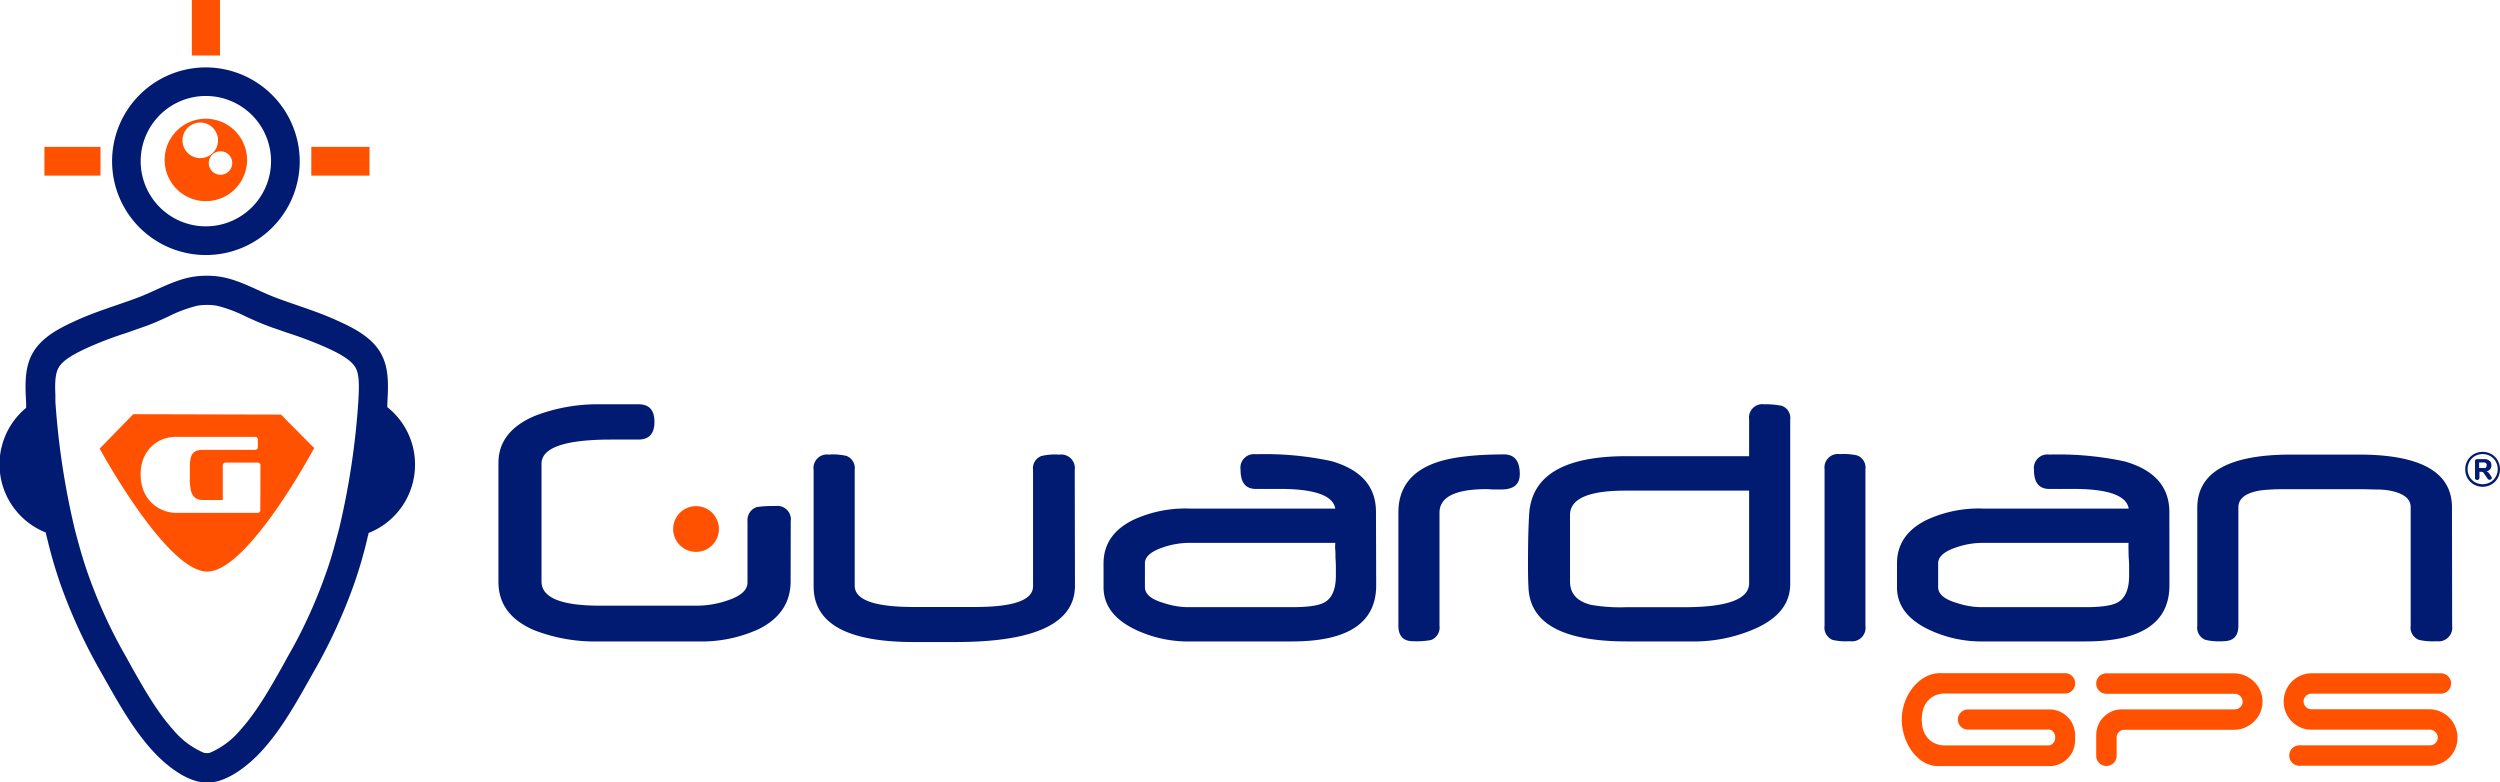
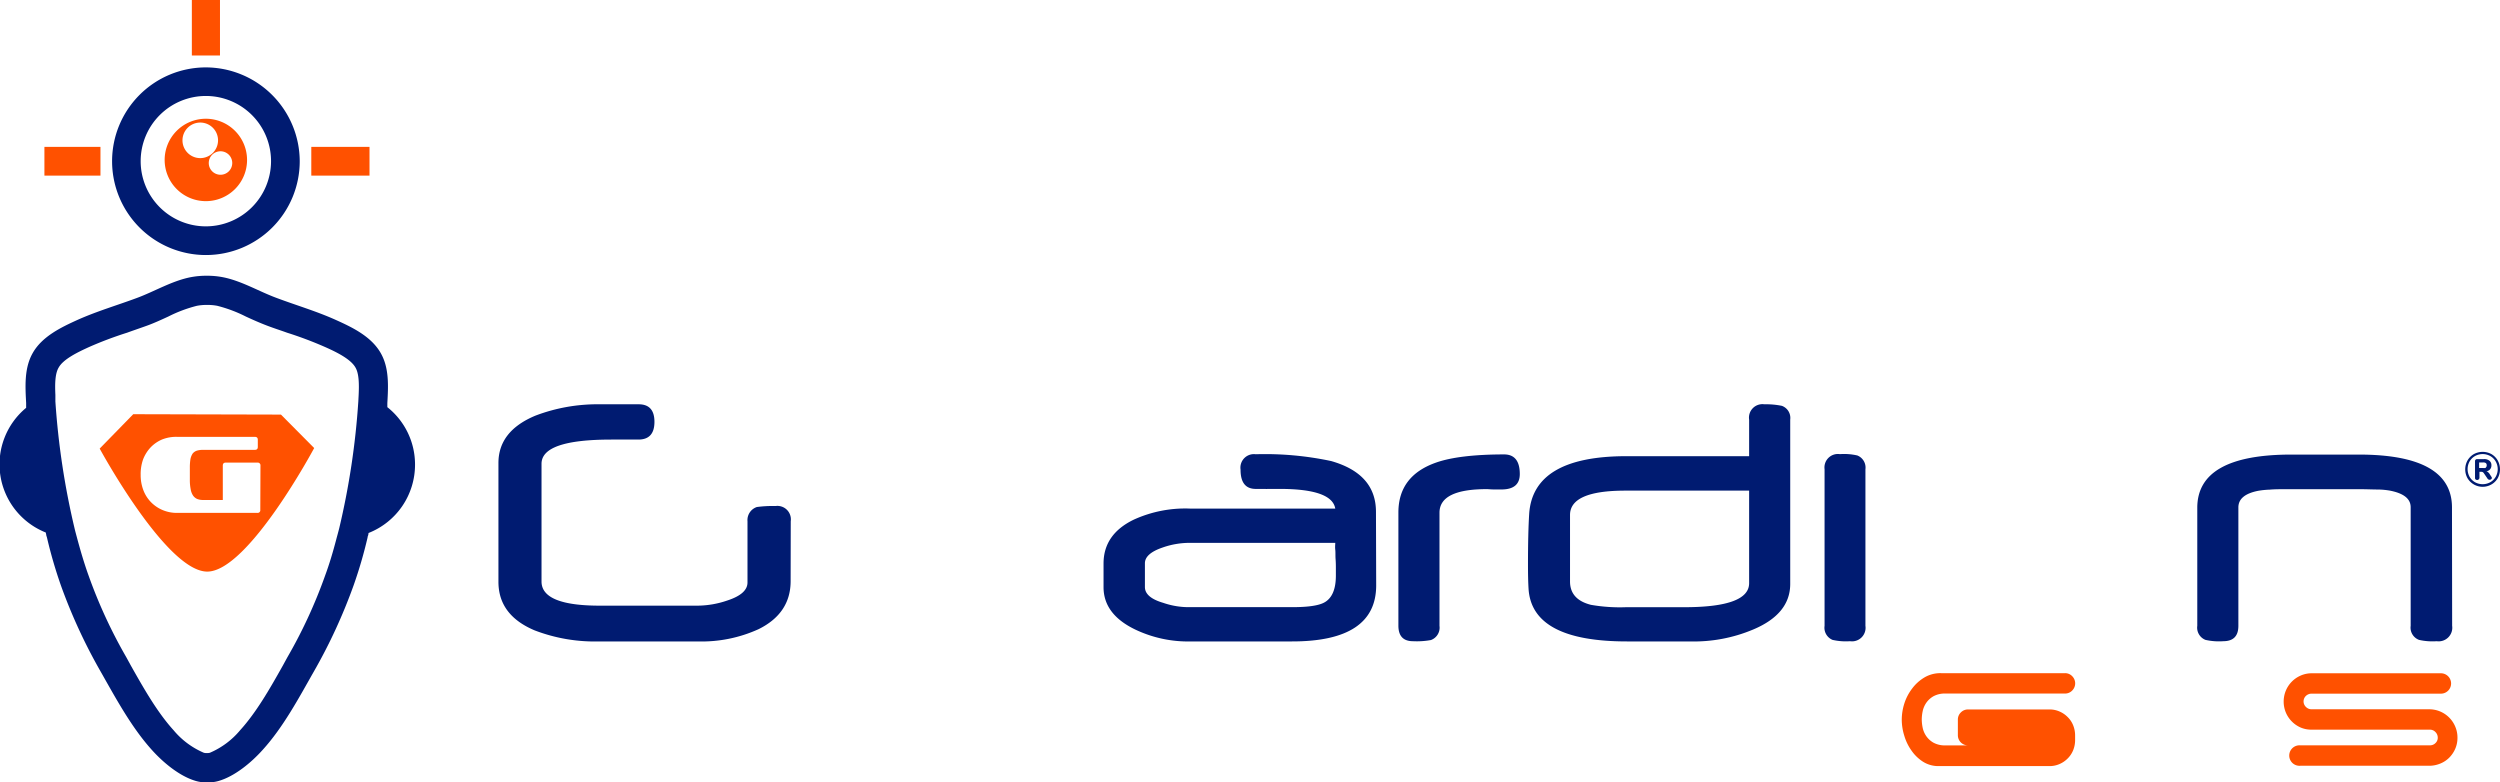
<svg xmlns="http://www.w3.org/2000/svg" viewBox="0 0 451.41 141.28">
  <defs>
    <style>.cls-1{fill:#001b71;}.cls-2{fill:#ff5100;}</style>
  </defs>
  <g id="Capa_2" data-name="Capa 2">
    <g id="Capa_1-2" data-name="Capa 1">
      <path class="cls-1" d="M142.76,104.92q0,5.83-5.8,8.69a24.79,24.79,0,0,1-11,2.21H108.25a30.32,30.32,0,0,1-11.72-2Q90,111.07,90,105.06V83.6q0-5.77,6.68-8.55A31.44,31.44,0,0,1,108.32,73h7q2.85,0,2.85,3.17t-2.85,3.2h-2.15c-.21,0-.33,0-.35,0l-1.44,0-1,0q-12.6,0-12.6,4.37V105q0,4.37,10.56,4.36H126a16.84,16.84,0,0,0,5.38-.95c2.4-.79,3.59-1.87,3.59-3.23V94.12a2.49,2.49,0,0,1,1.69-2.57,21.56,21.56,0,0,1,3.38-.18,2.43,2.43,0,0,1,2.74,2.75Z" />
-       <path class="cls-1" d="M194.1,105.76q0,10.17-21.54,10.17l-1.54,0-2.22,0s-.12,0-.28,0H165q-18.09,0-18.09-10.06V84.86a2.44,2.44,0,0,1,2.74-2.78,10.62,10.62,0,0,1,3.21.25,2.37,2.37,0,0,1,1.47,2.53v20.9q0,3.84,10.67,3.84h11.08q10.44,0,10.45-3.73v-21a2.36,2.36,0,0,1,1.51-2.53,10.69,10.69,0,0,1,3.24-.25,2.46,2.46,0,0,1,2.78,2.78Z" />
      <path class="cls-1" d="M248.49,105.69q0,10.14-15.2,10.13H215.13A22.18,22.18,0,0,1,205,113.68q-5.73-2.75-5.74-7.64v-4.29q0-5.28,5.46-7.92a22.36,22.36,0,0,1,10.13-2h26.25q-.6-3.56-10.07-3.55l-.93,0-1.25,0a1,1,0,0,1-.35,0h-1.76q-2.75,0-2.74-3.48a2.44,2.44,0,0,1,2.74-2.78,57.32,57.32,0,0,1,13.62,1.23q8.08,2.3,8.09,9.15Zm-7.28-1.76c0-.33,0-.74,0-1.23s0-1.07-.05-1.72,0-1.24-.06-1.73,0-.9,0-1.23H214.71a14.74,14.74,0,0,0-4.78.84c-2.14.73-3.2,1.68-3.2,2.85V106q0,1.88,3.3,2.85a14.09,14.09,0,0,0,4.89.78h18.44q4.15,0,5.7-.81Q241.21,107.7,241.21,103.93Z" />
      <path class="cls-1" d="M274.42,85.6q0,2.78-3.31,2.78c-.3,0-.74,0-1.32,0s-1-.06-1.32-.06q-8.55,0-8.55,4.26V113a2.38,2.38,0,0,1-1.55,2.57,14.19,14.19,0,0,1-3.23.21c-1.76,0-2.64-.94-2.64-2.81V92.53q0-6.61,6.79-9,4.15-1.47,12.35-1.48C273.49,82.08,274.42,83.26,274.42,85.6Z" />
      <path class="cls-1" d="M323.25,105.44q0,5.43-6.72,8.24a27.63,27.63,0,0,1-11.43,2.14H293.77q-17.2,0-17.77-9.53c-.07-1.13-.1-2.6-.1-4.43q0-5.53.21-9,.63-10.48,17.55-10.49h22.17V75.78A2.43,2.43,0,0,1,318.57,73a14.21,14.21,0,0,1,3.17.28,2.32,2.32,0,0,1,1.51,2.49Zm-7.42-.14V88.59H293.49q-10,0-10,4.4v12q0,3.27,3.77,4.22a30.41,30.41,0,0,0,6.36.43h10.7Q315.83,109.6,315.83,105.3Z" />
      <path class="cls-1" d="M336.83,113a2.45,2.45,0,0,1-2.78,2.78,10.81,10.81,0,0,1-3.16-.24,2.38,2.38,0,0,1-1.44-2.54V84.72A2.43,2.43,0,0,1,332.22,82a10.73,10.73,0,0,1,3.14.24,2.35,2.35,0,0,1,1.47,2.5Z" />
-       <path class="cls-1" d="M391.72,105.69q0,10.14-15.2,10.13H358.37a22.19,22.19,0,0,1-10.1-2.14q-5.75-2.75-5.74-7.64v-4.29q0-5.28,5.46-7.92a22.36,22.36,0,0,1,10.13-2h26.25q-.6-3.56-10.07-3.55l-.93,0-1.25,0a1,1,0,0,1-.35,0H370q-2.75,0-2.74-3.48A2.44,2.44,0,0,1,370,82.08a57.32,57.32,0,0,1,13.62,1.23q8.08,2.3,8.09,9.15Zm-7.28-1.76c0-.33,0-.74,0-1.23s0-1.07-.05-1.72-.05-1.24-.06-1.73,0-.9,0-1.23H357.94a14.78,14.78,0,0,0-4.78.84c-2.14.73-3.2,1.68-3.2,2.85V106q0,1.88,3.3,2.85a14.11,14.11,0,0,0,4.9.78h18.43q4.16,0,5.7-.81Q384.44,107.7,384.44,103.93Z" />
      <path class="cls-1" d="M442.77,113a2.46,2.46,0,0,1-2.78,2.78,11,11,0,0,1-3.2-.24,2.36,2.36,0,0,1-1.51-2.54V91.58q0-2.28-3.8-3a13.49,13.49,0,0,0-2.06-.19c-.93,0-2.1-.06-3.5-.06H413.11c-1.29,0-2.37,0-3.25.08a15.32,15.32,0,0,0-2.1.21c-2.39.47-3.59,1.46-3.59,3V113c0,1.86-.91,2.78-2.74,2.78a11,11,0,0,1-3.2-.24,2.37,2.37,0,0,1-1.48-2.54V91.69q0-9.61,17-9.61h12.14q16.84,0,16.85,9.54Z" />
-       <path class="cls-2" d="M121.55,95.52a4.13,4.13,0,1,1,4.13,4.13A4.13,4.13,0,0,1,121.55,95.52Z" />
-       <path class="cls-2" d="M353.52,129.94a1.77,1.77,0,0,1,.54-1.3,1.79,1.79,0,0,1,1.31-.54h14.69a4.44,4.44,0,0,1,1.81.37,4.64,4.64,0,0,1,1.47,1,4.34,4.34,0,0,1,1,1.5,4.87,4.87,0,0,1,.35,1.82v.85a4.87,4.87,0,0,1-.35,1.82,4.43,4.43,0,0,1-1,1.5,4.64,4.64,0,0,1-1.47,1,4.44,4.44,0,0,1-1.81.37h-20a5.19,5.19,0,0,1-2.8-.77,7.29,7.29,0,0,1-2.09-2,8.93,8.93,0,0,1-1.32-2.7,9.81,9.81,0,0,1-.46-2.92,9.69,9.69,0,0,1,.47-2.93,8.87,8.87,0,0,1,1.41-2.69,7.61,7.61,0,0,1,2.22-2,5.63,5.63,0,0,1,3-.77h22.36a1.77,1.77,0,0,1,1.31.54,1.83,1.83,0,0,1,0,2.6,1.77,1.77,0,0,1-1.31.54H351.3a4.28,4.28,0,0,0-2.17.48,4,4,0,0,0-1.3,1.17,4.22,4.22,0,0,0-.66,1.52,7.75,7.75,0,0,0-.17,1.51,7.85,7.85,0,0,0,.17,1.52,4.17,4.17,0,0,0,.66,1.51,4,4,0,0,0,1.3,1.17,4.28,4.28,0,0,0,2.17.48h18.61a1.06,1.06,0,0,0,.82-.42,1.44,1.44,0,0,0,.37-1,1.55,1.55,0,0,0-.33-1,1,1,0,0,0-.86-.43H355.37a1.83,1.83,0,0,1-1.85-1.84Z" />
-       <path class="cls-2" d="M378.5,123.42a1.84,1.84,0,0,1,1.84-1.84h23a5,5,0,0,1,2,.4,5.33,5.33,0,0,1,1.65,1.09,5,5,0,0,1,0,7.22,5.33,5.33,0,0,1-1.65,1.09,5,5,0,0,1-2,.4H383.38a1.42,1.42,0,0,0-.85.47,1.35,1.35,0,0,0-.34.95v3.27a1.75,1.75,0,0,1-.56,1.3,1.79,1.79,0,0,1-1.29.54,1.84,1.84,0,0,1-1.84-1.84v-3.69a4.87,4.87,0,0,1,.35-1.82,4.34,4.34,0,0,1,1-1.5,4.67,4.67,0,0,1,1.45-1,4.4,4.4,0,0,1,1.83-.37h20.37a1.46,1.46,0,0,0,1-.4,1.34,1.34,0,0,0,.44-1,1.37,1.37,0,0,0-.44-1,1.44,1.44,0,0,0-1-.42H380.34a1.84,1.84,0,0,1-1.84-1.84Z" />
+       <path class="cls-2" d="M353.52,129.94a1.77,1.77,0,0,1,.54-1.3,1.79,1.79,0,0,1,1.31-.54h14.69a4.44,4.44,0,0,1,1.81.37,4.64,4.64,0,0,1,1.47,1,4.34,4.34,0,0,1,1,1.5,4.87,4.87,0,0,1,.35,1.82v.85a4.87,4.87,0,0,1-.35,1.82,4.43,4.43,0,0,1-1,1.5,4.64,4.64,0,0,1-1.47,1,4.44,4.44,0,0,1-1.81.37h-20a5.19,5.19,0,0,1-2.8-.77,7.29,7.29,0,0,1-2.09-2,8.93,8.93,0,0,1-1.32-2.7,9.81,9.81,0,0,1-.46-2.92,9.69,9.69,0,0,1,.47-2.93,8.87,8.87,0,0,1,1.41-2.69,7.61,7.61,0,0,1,2.22-2,5.63,5.63,0,0,1,3-.77h22.36a1.77,1.77,0,0,1,1.31.54,1.83,1.83,0,0,1,0,2.6,1.77,1.77,0,0,1-1.31.54H351.3a4.28,4.28,0,0,0-2.17.48,4,4,0,0,0-1.3,1.17,4.22,4.22,0,0,0-.66,1.52,7.75,7.75,0,0,0-.17,1.51,7.85,7.85,0,0,0,.17,1.52,4.17,4.17,0,0,0,.66,1.51,4,4,0,0,0,1.3,1.17,4.28,4.28,0,0,0,2.17.48h18.61H355.37a1.83,1.83,0,0,1-1.85-1.84Z" />
      <path class="cls-2" d="M415.45,131.38a5.14,5.14,0,0,1-2.7-2.7,5.18,5.18,0,0,1,0-4,5.11,5.11,0,0,1,2.7-2.71,4.93,4.93,0,0,1,2-.4h23.29a1.84,1.84,0,0,1,0,3.68H417.37a1.48,1.48,0,0,0-1,.4,1.38,1.38,0,0,0,0,2,1.42,1.42,0,0,0,1,.42h21.22a5.09,5.09,0,0,1,3.65,1.5,5.12,5.12,0,0,1,1.09,1.63,5,5,0,0,1,.4,2,4.93,4.93,0,0,1-.4,2,5.26,5.26,0,0,1-1.09,1.61,4.86,4.86,0,0,1-1.63,1.07,5.23,5.23,0,0,1-2,.39H415.34a1.85,1.85,0,1,1,0-3.69h23.41a1.37,1.37,0,0,0,1-.4,1.3,1.3,0,0,0,.42-1,1.4,1.4,0,0,0-.42-1,1.36,1.36,0,0,0-1-.43h-21.3A4.93,4.93,0,0,1,415.45,131.38Z" />
      <rect class="cls-2" x="34.64" width="5.08" height="10.02" />
      <rect class="cls-2" x="8.02" y="26.52" width="10.12" height="5.19" />
      <rect class="cls-2" x="56.21" y="26.52" width="10.51" height="5.19" />
      <path class="cls-1" d="M37.17,12.17A16.94,16.94,0,1,0,54.12,29.11,17,17,0,0,0,37.17,12.17Zm0,28.7A11.77,11.77,0,1,1,48.94,29.11,11.78,11.78,0,0,1,37.17,40.87Z" />
      <path class="cls-2" d="M37.17,21.44a7.44,7.44,0,1,0,7.44,7.44A7.45,7.45,0,0,0,37.17,21.44Zm-1,7.11a3.21,3.21,0,1,1,3.2-3.21A3.21,3.21,0,0,1,36.17,28.55Zm3.5,3a2.12,2.12,0,0,1,0-4.23,2.12,2.12,0,1,1,0,4.23Z" />
      <path class="cls-1" d="M74.94,83.87a13.2,13.2,0,0,0-5-10.35s0-.09,0-.14,0-.4,0-.6c.17-3,.36-6.3-1.18-9-1.69-3-5.09-4.65-8.1-6-3.45-1.56-7.1-2.63-10.63-3.95-3.26-1.19-6.38-3.11-9.81-3.78a14.8,14.8,0,0,0-2.89-.26h0a14.87,14.87,0,0,0-2.89.26c-3.43.67-6.55,2.59-9.8,3.78C21.14,55.13,17.49,56.2,14,57.76c-3,1.36-6.41,3-8.1,6-1.54,2.71-1.34,6-1.18,9,0,.2,0,.4,0,.6s0,.19,0,.28A13.24,13.24,0,0,0,8.26,96.15l.09.42c0,.16.09.32.13.49A83.39,83.39,0,0,0,11,105.72a97.86,97.86,0,0,0,7.2,15.59c2.71,4.77,5.52,10,9.22,14.1,2,2.23,5,4.77,8,5.62a6.92,6.92,0,0,0,2,.25h0a6.88,6.88,0,0,0,2-.25c3-.85,6-3.39,8-5.62,3.71-4.08,6.51-9.33,9.22-14.1a97.86,97.86,0,0,0,7.2-15.59,81,81,0,0,0,2.53-8.66c0-.17.09-.33.13-.49s0-.23.07-.34A13.25,13.25,0,0,0,74.94,83.87ZM64.76,71.31l-.06,1.17a138.28,138.28,0,0,1-3.45,22.91c-.17.68-.37,1.38-.55,2.07-.57,2.16-1.2,4.32-2,6.48a88.7,88.7,0,0,1-6.81,14.74l-.82,1.5c-2.33,4.15-4.78,8.45-7.71,11.67a14.54,14.54,0,0,1-5.46,4.07,1.75,1.75,0,0,1-.5.06h-.1a1.75,1.75,0,0,1-.5-.06,14.54,14.54,0,0,1-5.46-4.07c-2.93-3.22-5.37-7.52-7.71-11.67l-.82-1.5A89.51,89.51,0,0,1,16,103.94c-.78-2.16-1.41-4.32-2-6.48-.18-.69-.38-1.39-.54-2.07A139.44,139.44,0,0,1,10,72.48L10,71.31c-.09-1.94-.07-3.81.58-4.92.84-1.53,3.38-2.77,5.66-3.8a68,68,0,0,1,6.69-2.51c1.21-.44,2.4-.84,3.62-1.28s2.62-1.08,3.83-1.64a25,25,0,0,1,5.16-1.94,9.11,9.11,0,0,1,1.59-.16h.52a9.11,9.11,0,0,1,1.59.16,25,25,0,0,1,5.16,1.94c1.21.56,2.49,1.13,3.83,1.64s2.41.84,3.62,1.28a68,68,0,0,1,6.69,2.51c2.28,1,4.82,2.27,5.66,3.8C64.83,67.5,64.85,69.37,64.76,71.31Z" />
      <path class="cls-2" d="M50.73,74.86l-26.67-.07L18,81s12.05,22.23,19.43,22.21S56.73,80.9,56.73,80.9ZM47,92.06a.48.48,0,0,1-.53.55H32a6.56,6.56,0,0,1-2.63-.51,6.35,6.35,0,0,1-2.11-1.43,6.24,6.24,0,0,1-1.38-2.18,7.53,7.53,0,0,1-.48-2.73A7.94,7.94,0,0,1,25.82,83a6.68,6.68,0,0,1,1.35-2.19,6.27,6.27,0,0,1,2.06-1.44A6.85,6.85,0,0,1,32,78.88H46c.37,0,.55.17.55.52v1.3c0,.37-.18.53-.55.53H36.65a3.66,3.66,0,0,0-1.12.15,1.65,1.65,0,0,0-.74.51,2.86,2.86,0,0,0-.4,1,9.16,9.16,0,0,0-.11,1.53v2.2a8.39,8.39,0,0,0,.15,1.72,2.92,2.92,0,0,0,.43,1.14,1.79,1.79,0,0,0,.73.61,2.83,2.83,0,0,0,1.06.19h3.58V84.08c0-.36.17-.55.53-.55H46.5a.49.49,0,0,1,.53.55Z" />
      <path class="cls-1" d="M449.87,82A3.06,3.06,0,0,1,451,83.15a3.31,3.31,0,0,1,0,3.19,3.06,3.06,0,0,1-1.13,1.13,3.18,3.18,0,0,1-4.33-1.13,3.31,3.31,0,0,1,0-3.19A3.09,3.09,0,0,1,446.68,82a3.31,3.31,0,0,1,3.19,0Zm-.23,5.08a2.58,2.58,0,0,0,1-1,2.79,2.79,0,0,0,0-2.74,2.58,2.58,0,0,0-1-1,2.84,2.84,0,0,0-2.73,0,2.61,2.61,0,0,0-1,1,2.86,2.86,0,0,0,0,2.74,2.61,2.61,0,0,0,1,1,2.84,2.84,0,0,0,2.73,0Zm.21-1a.35.35,0,0,1,.09.22.27.27,0,0,1-.13.23.4.4,0,0,1-.28.1.44.44,0,0,1-.36-.19l-.68-1a.68.68,0,0,0-.19-.19.53.53,0,0,0-.26-.06h-.34v1.08a.42.42,0,0,1-.69.3.37.37,0,0,1-.11-.3v-3A.39.39,0,0,1,447,83a.41.41,0,0,1,.27-.1h1.24a1.43,1.43,0,0,1,1,.3,1,1,0,0,1,.35.83,1.07,1.07,0,0,1-.24.71,1.1,1.1,0,0,1-.68.36.6.6,0,0,1,.28.13,2.12,2.12,0,0,1,.25.26Zm-1-1.67a.46.46,0,0,0,.16-.4.47.47,0,0,0-.16-.4.85.85,0,0,0-.48-.11h-.73v1h.73A.77.77,0,0,0,448.9,84.43Z" />
    </g>
  </g>
</svg>